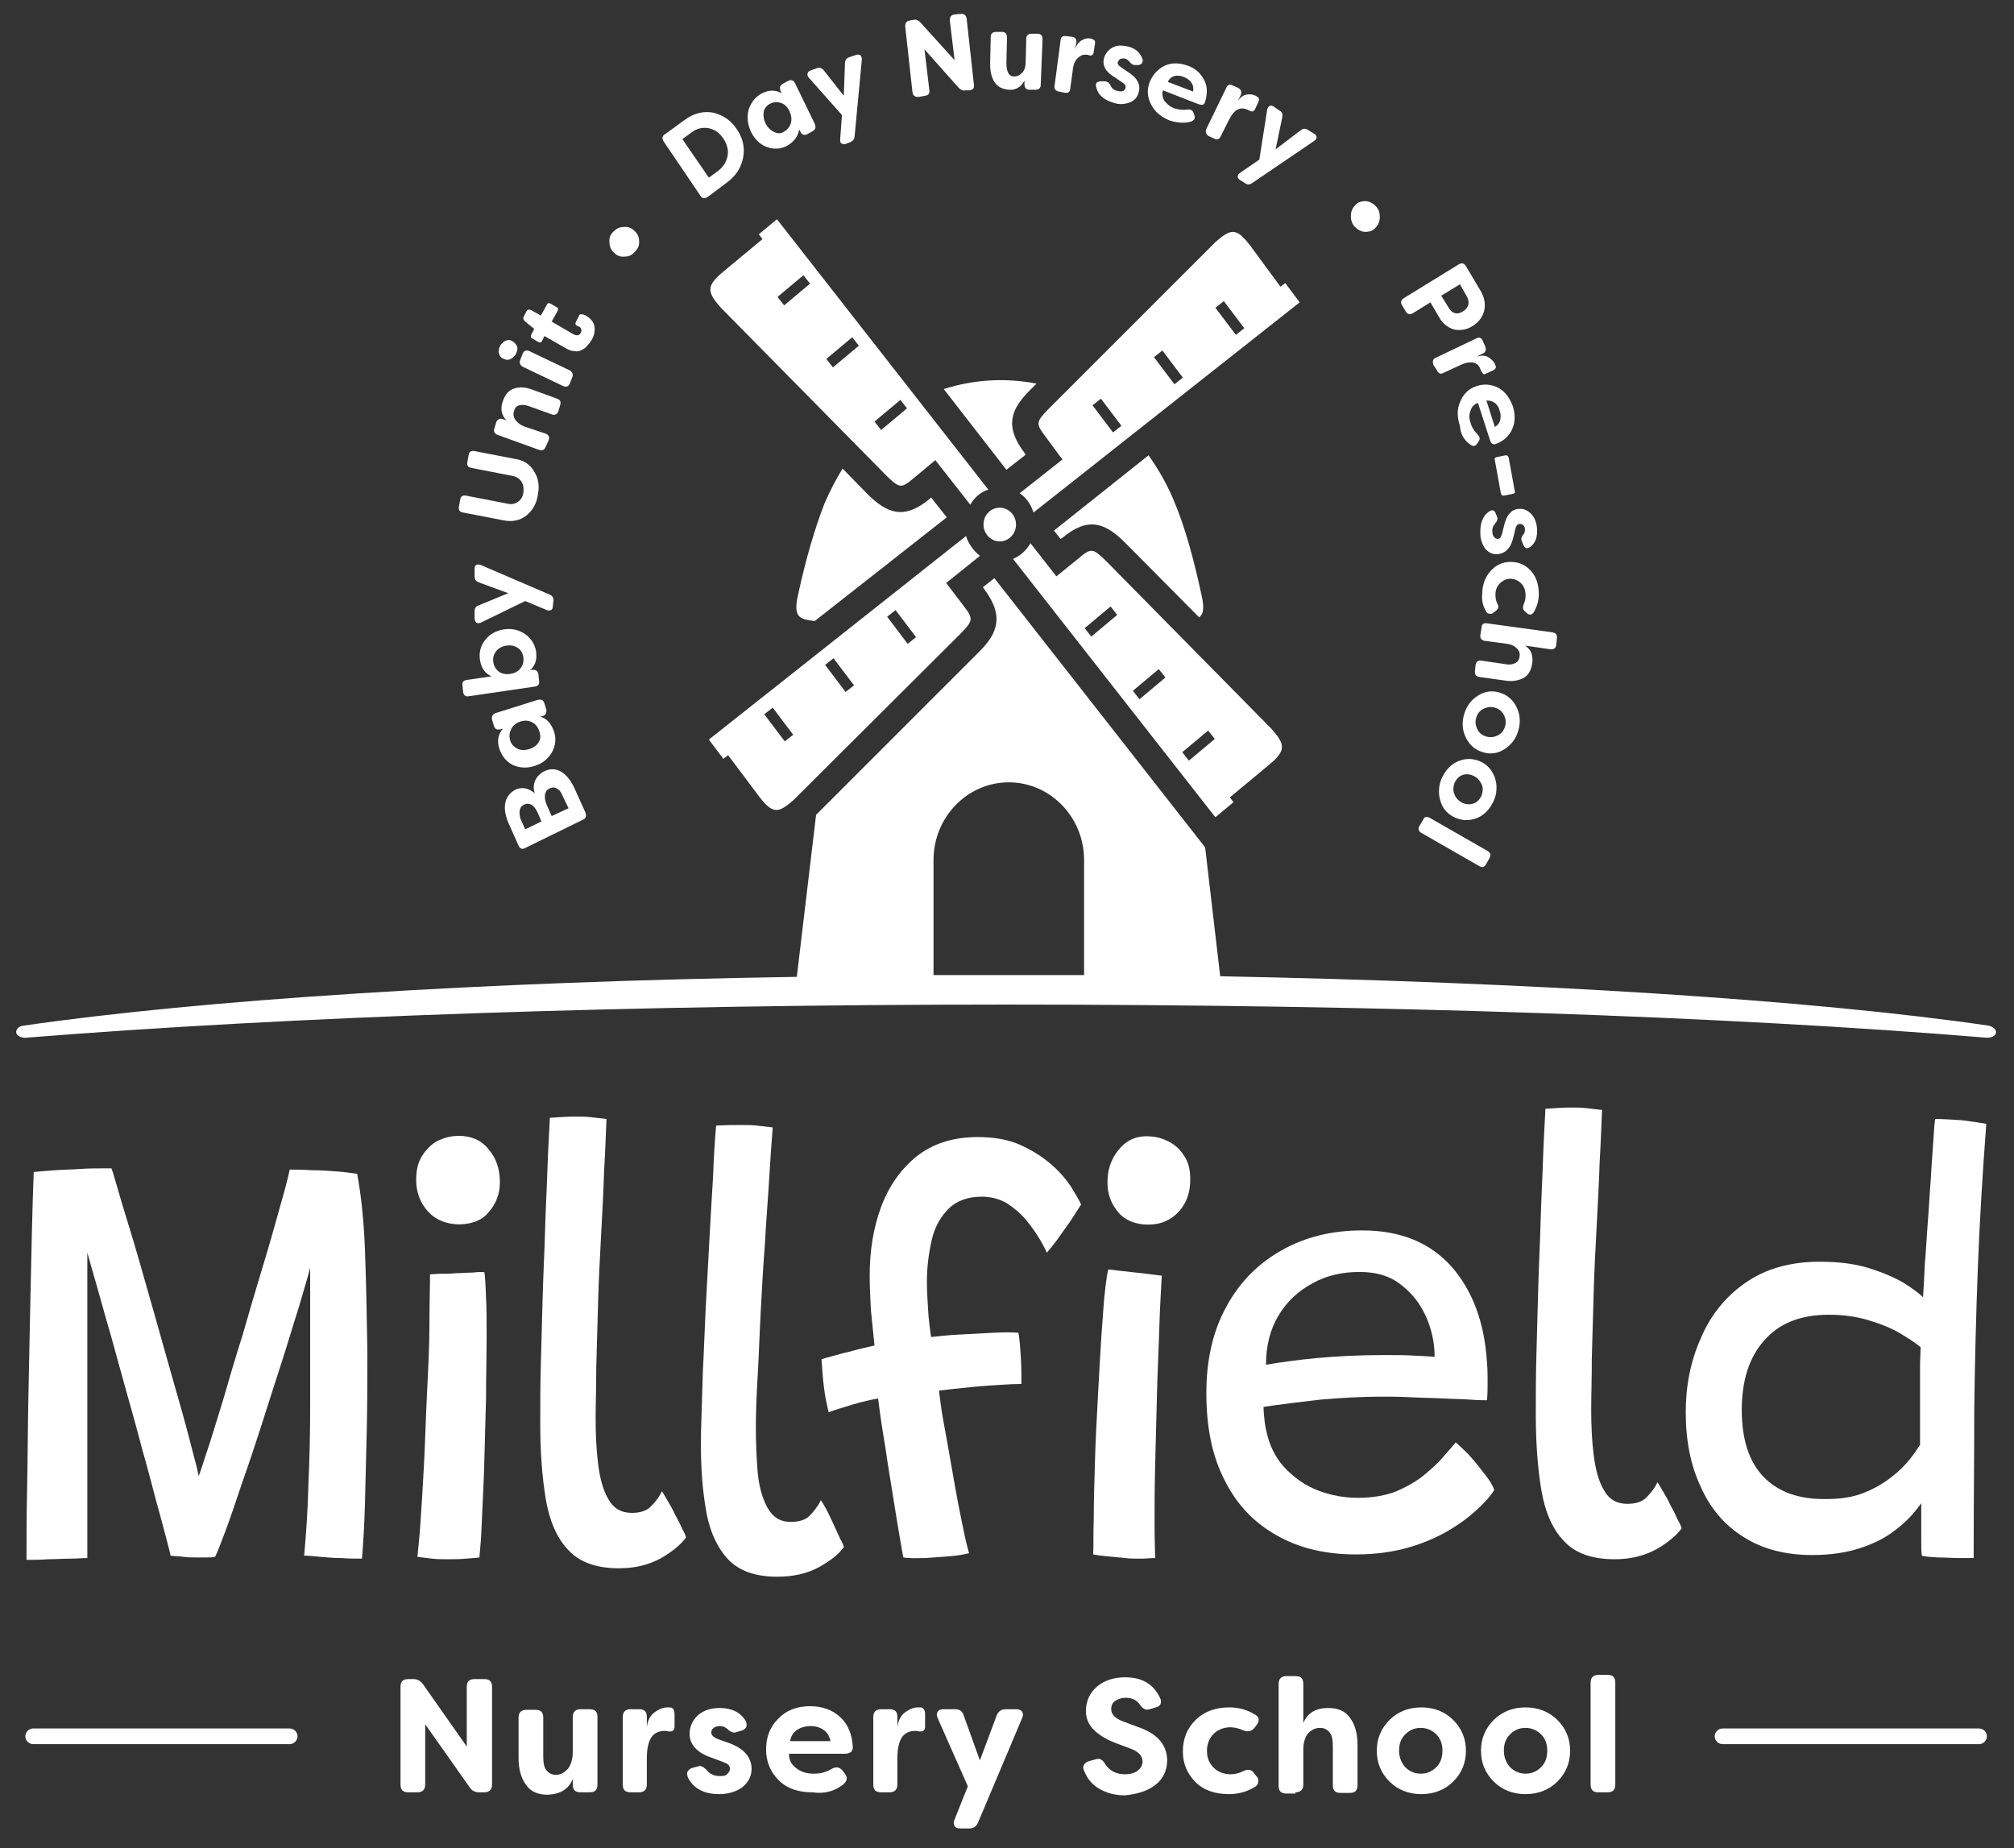
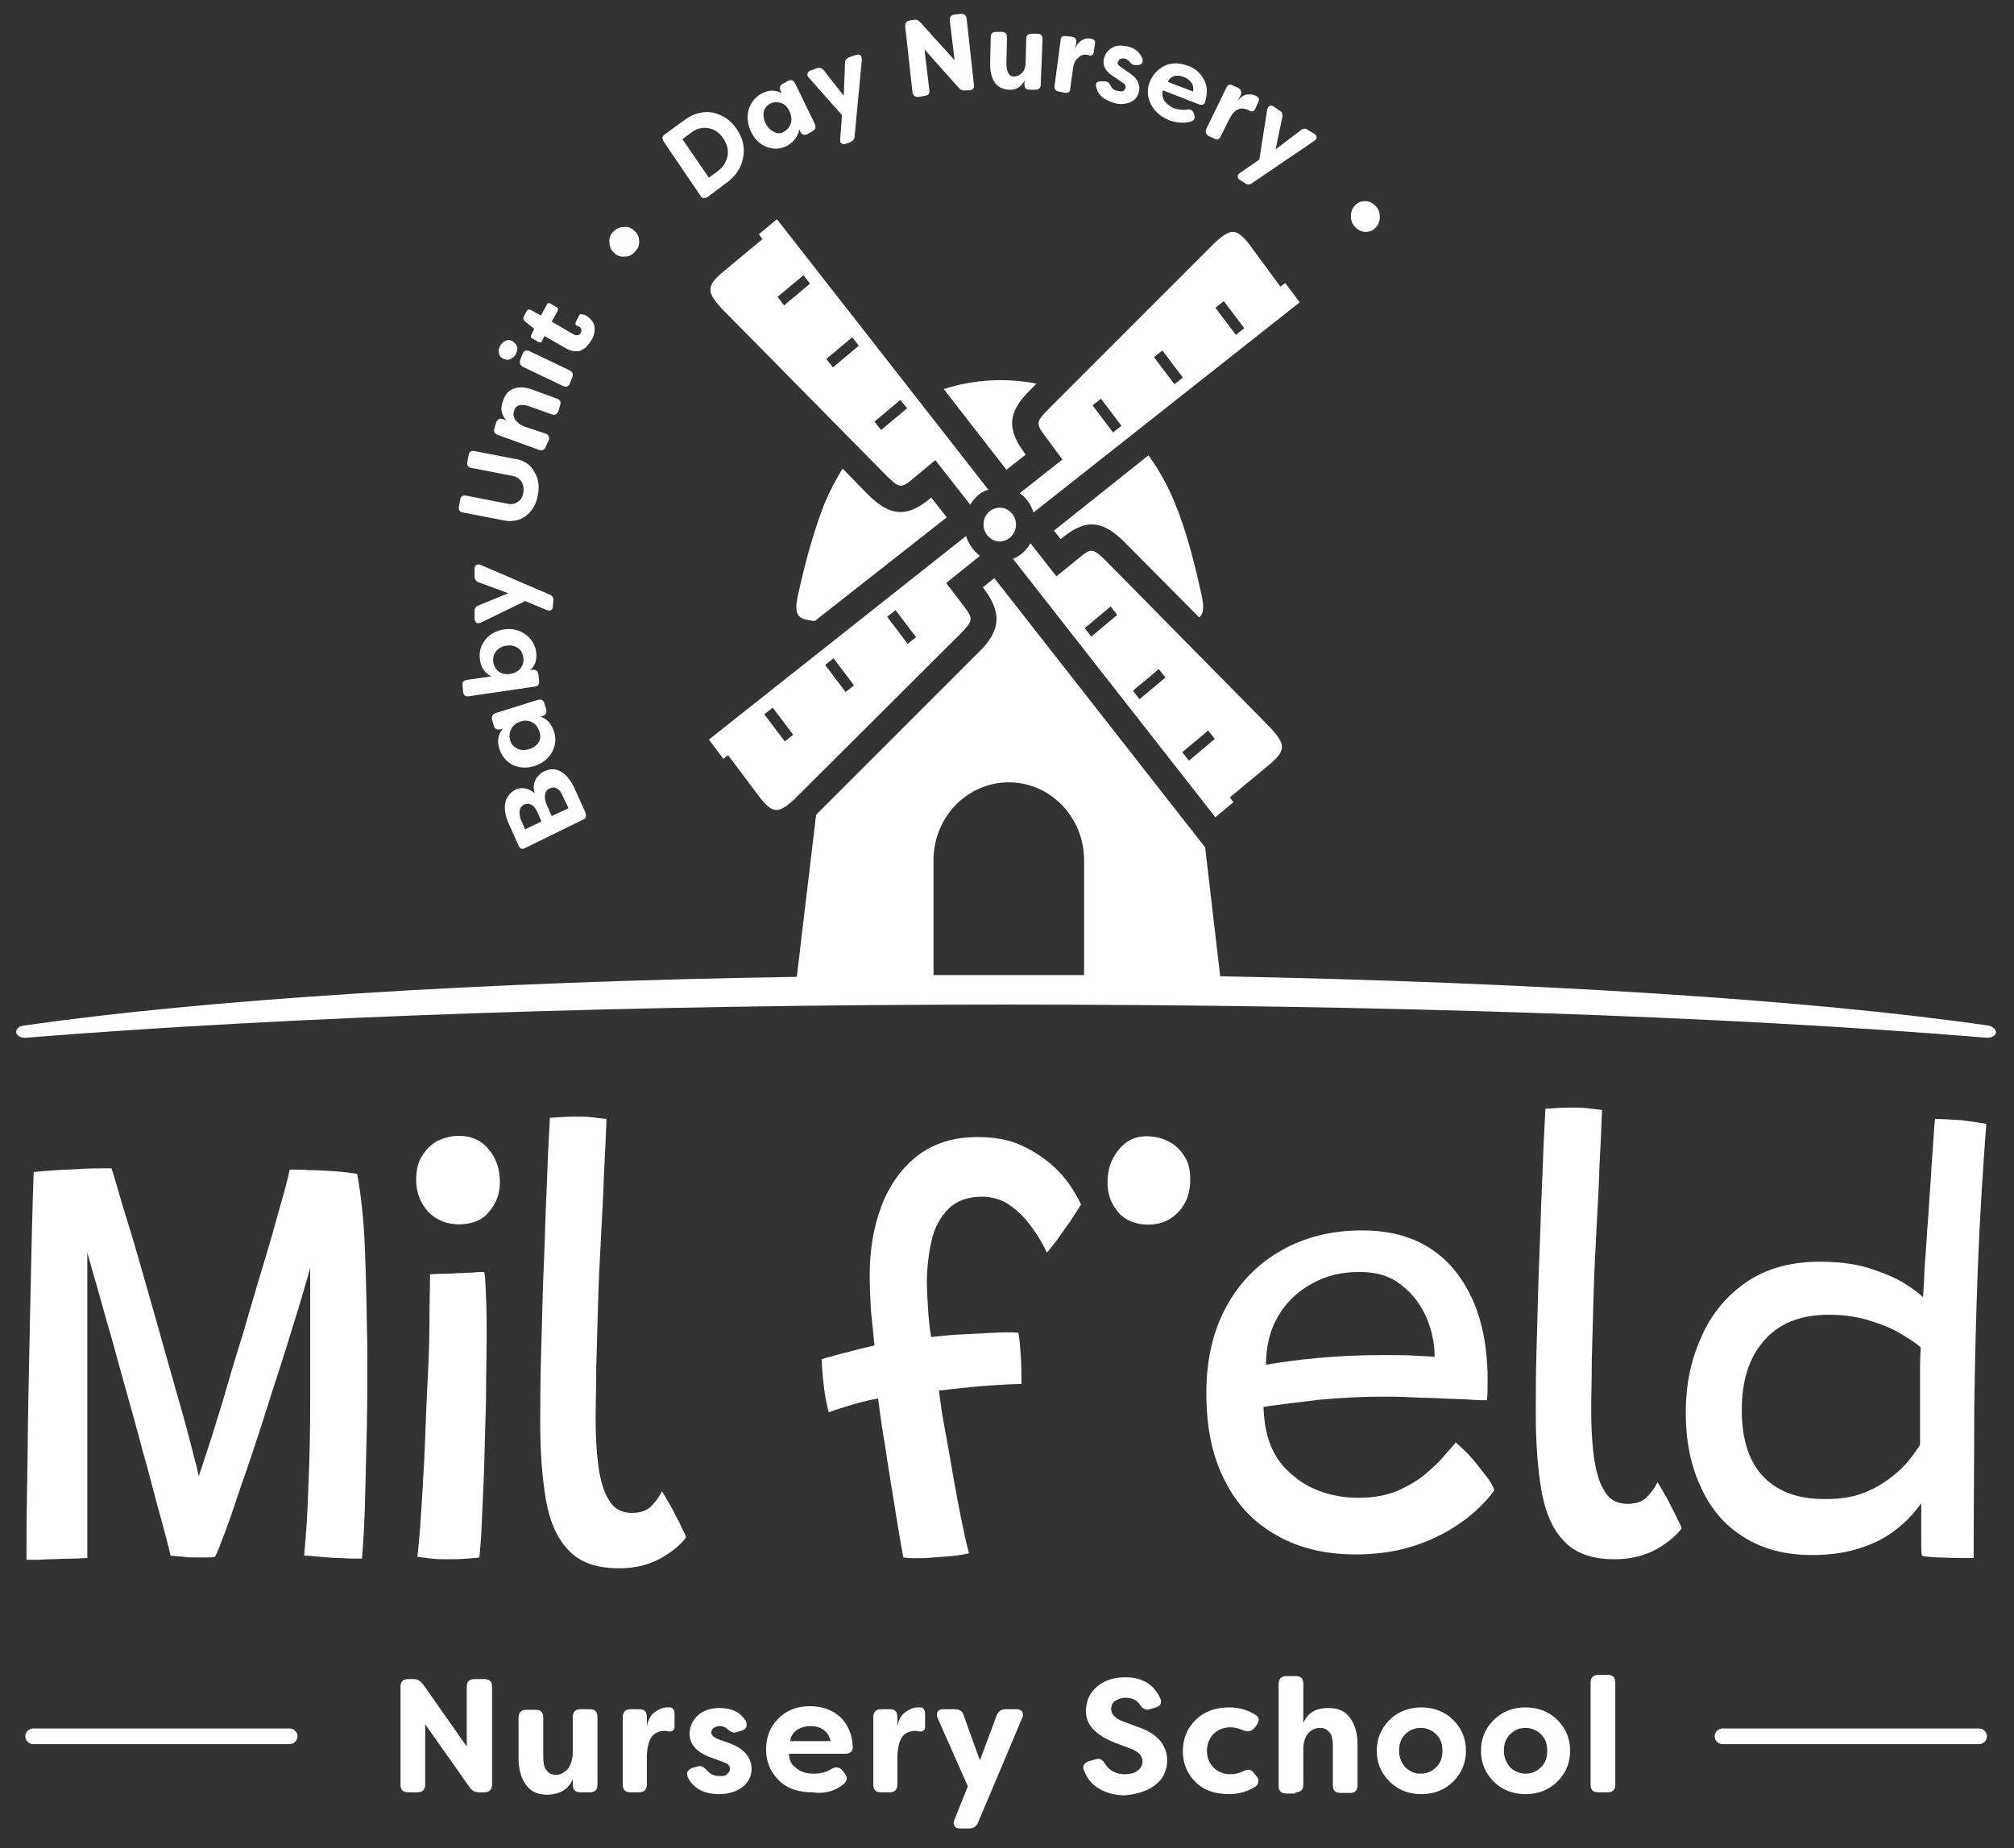
<svg xmlns="http://www.w3.org/2000/svg" xmlns:xlink="http://www.w3.org/1999/xlink" version="1.1" id="Layer_1" x="0px" y="0px" viewBox="0 0 334.4 306.9" style="enable-background:new 0 0 334.4 306.9;" xml:space="preserve">
  <rect x="0" y="0" width="334.4" height="306.9" fill="#333333" stroke="none" />
  <style type="text/css">
	.st0{clip-path:url(#SVGID_00000088849705412691405540000015346600497433924743_);fill:#FFFFFF;}
</style>
  <g>
    <defs>
      <rect id="SVGID_1_" x="2.7" y="2.4" width="328.8" height="301.2" />
    </defs>
    <clipPath id="SVGID_00000016779893105206769980000013516061528463101337_">
      <use xlink:href="#SVGID_1_" style="overflow:visible;" />
    </clipPath>
    <path style="clip-path:url(#SVGID_00000016779893105206769980000013516061528463101337_);fill:#FFFFFF;" d="M266.9,297.6   c0.9,0,1.3-0.4,1.3-1.3v-16.9c0-0.9-0.4-1.3-1.3-1.3h-1.5c-0.8,0-1.3,0.4-1.3,1.3v16.9c0,0.9,0.4,1.3,1.3,1.3H266.9z M249.7,290.7   c0-1.1,0.3-2,1-2.7c0.7-0.7,1.5-1.1,2.6-1.1c1,0,1.9,0.4,2.6,1.1c0.7,0.7,1,1.6,1,2.7c0,1.1-0.3,2-1,2.7c-0.7,0.7-1.5,1.1-2.6,1.1   c-1,0-1.9-0.4-2.6-1.1C250.1,292.7,249.7,291.8,249.7,290.7 M260.7,290.7c0-2-0.7-3.7-2.1-5.1c-1.4-1.4-3.2-2.1-5.3-2.1   c-2.1,0-3.9,0.7-5.3,2.1c-1.4,1.4-2.1,3.1-2.1,5.1c0,2,0.7,3.7,2.1,5.1c1.4,1.4,3.2,2.1,5.3,2.1c2.1,0,3.9-0.7,5.3-2.1   C260,294.4,260.7,292.7,260.7,290.7 M232.3,290.7c0-1.1,0.3-2,1-2.7c0.7-0.7,1.5-1.1,2.6-1.1c1,0,1.9,0.4,2.6,1.1   c0.7,0.7,1,1.6,1,2.7c0,1.1-0.3,2-1,2.7c-0.7,0.7-1.5,1.1-2.6,1.1s-1.9-0.4-2.6-1.1C232.7,292.7,232.3,291.8,232.3,290.7    M243.4,290.7c0-2-0.7-3.7-2.1-5.1c-1.4-1.4-3.2-2.1-5.3-2.1c-2.1,0-3.9,0.7-5.3,2.1c-1.4,1.4-2.1,3.1-2.1,5.1c0,2,0.7,3.7,2.1,5.1   c1.4,1.4,3.2,2.1,5.3,2.1c2.1,0,3.9-0.7,5.3-2.1C242.7,294.4,243.4,292.7,243.4,290.7 M215.1,297.6c0.8,0,1.3-0.4,1.3-1.3v-5.8   c0-1.2,0.3-2.1,0.8-2.7c0.6-0.6,1.2-0.9,2-0.9c0.7,0,1.2,0.3,1.6,0.8c0.4,0.5,0.5,1.3,0.5,2.3v6.4c0,0.9,0.4,1.3,1.3,1.3h1.5   c0.9,0,1.3-0.4,1.3-1.3v-6.7c0-1.8-0.4-3.3-1.2-4.4c-0.8-1.2-2-1.7-3.7-1.7c-2,0-3.4,0.8-4.1,2.5v-6.5c0-0.9-0.4-1.3-1.3-1.3h-1.5   c-0.8,0-1.3,0.4-1.3,1.3v16.9c0,0.9,0.4,1.3,1.3,1.3H215.1z M208.2,296.8c0.4-0.2,0.7-0.5,0.7-0.9c0.1-0.4,0-0.7-0.3-1l-0.4-0.5   c-0.4-0.6-1-0.7-1.8-0.3c-0.6,0.3-1.3,0.5-2.1,0.5c-1.1,0-2.1-0.4-2.8-1.1c-0.7-0.7-1.1-1.6-1.1-2.8c0-1.1,0.4-2.1,1.1-2.8   s1.7-1.1,2.8-1.1c0.7,0,1.4,0.2,2.1,0.5c0.7,0.3,1.3,0.2,1.8-0.3l0.4-0.5c0.6-0.8,0.5-1.4-0.2-1.8c-1.3-0.8-2.7-1.2-4.3-1.2   c-2.3,0-4.2,0.7-5.6,2.1c-1.4,1.4-2.1,3.1-2.1,5.2c0,2,0.7,3.7,2.1,5.1c1.4,1.4,3.3,2,5.6,2C205.6,297.9,207,297.5,208.2,296.8    M191.8,296.4c1.3-1,2-2.4,2-4.2c-0.1-2.6-1.7-4.4-5-5.5l-2.4-0.9c-1.3-0.5-1.9-1.2-1.9-2c0-0.6,0.2-1.1,0.7-1.4   c0.5-0.3,1-0.5,1.7-0.5c1.1,0,1.9,0.4,2.4,1.2c0.5,0.7,1,0.9,1.6,0.7l1-0.3c0.4-0.1,0.7-0.3,0.8-0.6c0.1-0.3,0.1-0.6-0.1-1   c-1.1-2.3-3-3.4-5.8-3.4c-1.8,0-3.4,0.5-4.6,1.5c-1.2,1-1.9,2.4-1.9,4.1c0,1.3,0.5,2.4,1.5,3.3c1,0.9,2.1,1.5,3.4,2l2.4,0.9   c1.4,0.5,2.1,1.2,2.1,2.2c0,0.6-0.3,1.1-0.8,1.5c-0.5,0.4-1.3,0.6-2.1,0.6c-1.5,0-2.6-0.6-3.3-1.7c-0.4-0.7-0.9-1-1.5-0.8l-1.1,0.3   c-0.4,0.1-0.7,0.3-0.9,0.6c-0.2,0.3-0.2,0.6,0,1c0.5,1.3,1.3,2.3,2.5,3c1.2,0.7,2.6,1.1,4.3,1.1   C188.8,297.9,190.5,297.4,191.8,296.4 M160.9,303.6c0.7,0,1.2-0.3,1.5-1l7.3-17.3c0.2-0.4,0.2-0.8,0-1.1c-0.2-0.3-0.5-0.4-1-0.4   h-1.7c-0.7,0-1.2,0.3-1.5,1l-2.8,7.5l-2.7-7.5c-0.2-0.7-0.7-1-1.5-1h-1.8c-0.5,0-0.8,0.1-1,0.4c-0.2,0.3-0.2,0.7,0,1.1l5,11.3   l-2.2,5.5c-0.2,0.4-0.2,0.8,0,1.1c0.2,0.3,0.5,0.4,1,0.4H160.9z M147.7,297.6c0.8,0,1.3-0.4,1.3-1.3v-4.4c0-1.6,0.3-2.8,0.8-3.5   s1.3-1,2.2-1c0.1,0,0.3,0,0.7,0.1c0.3,0,0.5,0,0.7-0.2c0.2-0.2,0.2-0.4,0.2-0.8v-1.9c0-0.7-0.3-1.1-0.8-1.1l-0.4,0   c-0.7,0-1.4,0.3-2.1,0.8s-1.2,1.4-1.3,2.5v-1.7c0-0.9-0.4-1.3-1.3-1.3h-1.4c-0.8,0-1.3,0.4-1.3,1.3v11.2c0,0.9,0.4,1.3,1.3,1.3   H147.7z M132.4,287.2c0.6-0.4,1.4-0.6,2.2-0.6c0.8,0,1.5,0.2,2.1,0.6c0.6,0.4,1,1,1.2,1.9h-6.7   C131.3,288.2,131.8,287.6,132.4,287.2 M140,296.3c0.7-0.6,0.8-1.2,0.2-1.9l-0.3-0.4c-0.5-0.6-1.1-0.7-1.8-0.3c-1,0.6-1.9,0.8-3,0.8   c-1.2,0-2.2-0.3-3-1c-0.8-0.6-1.1-1.4-1.1-2.3h9.3c0.4,0,0.7-0.1,1-0.3c0.2-0.2,0.3-0.5,0.3-0.8c-0.1-2.1-0.8-3.8-2.1-5   c-1.3-1.2-3-1.8-5-1.8c-2.2,0-4,0.7-5.3,2.1c-1.4,1.4-2,3.1-2,5.1c0,2,0.7,3.7,2.1,5.1c1.4,1.4,3.3,2,5.6,2   C136.9,297.9,138.6,297.4,140,296.3 M123.2,296.8c1-0.8,1.6-1.8,1.6-3.2c-0.1-1.9-1.3-3.3-3.8-4.2l-1.7-0.6   c-0.8-0.3-1.2-0.7-1.2-1.1c0-0.3,0.1-0.6,0.4-0.8c0.3-0.2,0.6-0.3,1-0.3c0.5,0,1,0.2,1.3,0.5c0.5,0.5,1,0.7,1.5,0.5l0.7-0.2   c0.4-0.1,0.7-0.3,0.9-0.6c0.1-0.3,0.1-0.7-0.1-1.1c-0.9-1.4-2.3-2.1-4.3-2.1c-1.5,0-2.7,0.4-3.6,1.2c-0.9,0.8-1.4,1.9-1.4,3.1   c0,1.8,1.3,3.2,3.8,4l1.6,0.6c0.5,0.2,0.8,0.3,1,0.5c0.2,0.2,0.3,0.4,0.3,0.7c0,0.4-0.2,0.6-0.5,0.9s-0.7,0.3-1.2,0.3   c-0.9,0-1.5-0.3-2-0.8c-0.2-0.3-0.4-0.4-0.5-0.5s-0.2-0.2-0.5-0.3c-0.2-0.1-0.4-0.1-0.6,0l-0.8,0.2c-0.4,0.1-0.7,0.3-0.9,0.6   c-0.2,0.3-0.1,0.6,0,1c0.9,1.8,2.6,2.8,5.2,2.8C120.9,297.9,122.2,297.5,123.2,296.8 M106.1,297.6c0.8,0,1.3-0.4,1.3-1.3v-4.4   c0-1.6,0.3-2.8,0.8-3.5s1.3-1,2.2-1c0.1,0,0.3,0,0.7,0.1c0.3,0,0.5,0,0.7-0.2s0.2-0.4,0.2-0.8v-1.9c0-0.7-0.3-1.1-0.8-1.1l-0.4,0   c-0.7,0-1.4,0.3-2.1,0.8c-0.7,0.5-1.2,1.4-1.3,2.5v-1.7c0-0.9-0.4-1.3-1.3-1.3h-1.4c-0.8,0-1.3,0.4-1.3,1.3v11.2   c0,0.9,0.4,1.3,1.3,1.3H106.1z M95.1,295.4v0.9c0,0.9,0.4,1.3,1.3,1.3h1.5c0.9,0,1.3-0.4,1.3-1.3v-11.2c0-0.9-0.4-1.3-1.3-1.3h-1.5   c-0.8,0-1.3,0.4-1.3,1.3v5.8c0,1.2-0.3,2.1-0.8,2.8c-0.6,0.6-1.2,1-2,1c-0.7,0-1.2-0.3-1.6-0.8c-0.4-0.5-0.5-1.3-0.5-2.3v-6.4   c0-0.9-0.4-1.3-1.3-1.3h-1.5c-0.8,0-1.3,0.4-1.3,1.3v6.7c0,1.8,0.4,3.3,1.2,4.4c0.8,1.2,2,1.7,3.7,1.7   C93,297.9,94.4,297.1,95.1,295.4 M69.3,297.6c0.8,0,1.3-0.4,1.3-1.3v-10l7.4,10.5c0.3,0.5,0.9,0.8,1.5,0.8h0.9   c0.8,0,1.3-0.4,1.3-1.3v-16.2c0-0.9-0.4-1.3-1.3-1.3h-1.6c-0.9,0-1.3,0.4-1.3,1.3v9.9l-7.3-10.4c-0.4-0.5-0.9-0.8-1.5-0.8h-0.9   c-0.9,0-1.3,0.4-1.3,1.3v16.2c0,0.9,0.4,1.3,1.3,1.3H69.3z" />
    <path style="clip-path:url(#SVGID_00000016779893105206769980000013516061528463101337_);fill:#FFFFFF;" d="M5.5,287   c-0.7,0-1.3,0.6-1.3,1.3c0,0.7,0.6,1.3,1.3,1.3h42.6c0.7,0,1.3-0.6,1.3-1.3c0-0.7-0.6-1.3-1.3-1.3H5.5z" />
    <path style="clip-path:url(#SVGID_00000016779893105206769980000013516061528463101337_);fill:#FFFFFF;" d="M286,287   c-0.7,0-1.3,0.6-1.3,1.3c0,0.7,0.6,1.3,1.3,1.3h42.6c0.7,0,1.3-0.6,1.3-1.3c0-0.7-0.6-1.3-1.3-1.3H286z" />
    <path style="clip-path:url(#SVGID_00000016779893105206769980000013516061528463101337_);fill:#FFFFFF;" d="M292.8,245.2   c-2.4-2.5-3.6-6.2-3.6-11.1c0-4.8,1.2-8.7,3.7-11.5c2.5-2.9,6.1-4.3,10.8-4.3c2.3,0,4.5,0.3,6.5,0.9c2,0.6,3.8,1.3,5.3,2.2   c1.5,0.9,2.6,1.6,3.4,2.3c0,0.7-0.1,1.8-0.1,3.3c0,1.5,0,3,0,4.7c0,1.7,0,3.3,0,4.8c0,1.5,0,2.7,0,3.4c-0.4,0.6-0.9,1.4-1.7,2.4   c-0.8,1-1.8,2-3.1,3c-1.3,1-2.8,1.9-4.6,2.6c-1.8,0.7-3.8,1-6.1,1C298.7,249,295.2,247.7,292.8,245.2 M321.7,258.6   c1.2,0,2.4,0.1,3.5,0.1c1.2,0,2,0,2.5,0c0-8.3,0.1-16.5,0.1-24.5c0.1-8,0.3-16,0.6-23.8c0.3-7.9,0.8-15.8,1.4-23.8   c-1.2-0.2-2.5-0.4-4.1-0.6c-1.6-0.1-3.1-0.2-4.4-0.2c-0.1,0.7-0.2,2-0.3,3.7c-0.1,1.8-0.3,3.8-0.4,6.1c-0.2,2.3-0.3,4.7-0.5,7.2   c-0.2,2.5-0.3,4.8-0.5,7c-0.1,2.2-0.2,4.1-0.3,5.6c-0.7-0.7-1.8-1.5-3.4-2.5c-1.6-0.9-3.5-1.7-5.8-2.4c-2.3-0.7-5-1-8-1   c-4.9,0-9,1.2-12.3,3.5c-3.3,2.3-5.8,5.4-7.4,9.2c-1.7,3.8-2.5,7.9-2.5,12.3c0,4.7,0.8,8.8,2.5,12.4c1.6,3.6,4,6.4,7.1,8.3   c3.1,2,6.9,3,11.4,3c3,0,5.6-0.4,7.8-1.1c2.2-0.7,4-1.6,5.4-2.6c1.4-1,2.5-2,3.3-2.9c0.8-0.9,1.3-1.6,1.6-2v2.6c0,1.2,0,2.3,0,3.5   c0,1.2,0,2,0.1,2.6C319.6,258.5,320.5,258.5,321.7,258.6" />
    <path style="clip-path:url(#SVGID_00000016779893105206769980000013516061528463101337_);fill:#FFFFFF;" d="M278.6,252.4   c-0.3-0.7-0.7-1.5-1.2-2.4c-0.4-0.9-0.9-1.7-1.3-2.4c-0.4-0.7-0.7-1.2-0.9-1.5c-0.5,1.1-1.2,1.9-1.9,2.6c-0.7,0.7-1.8,1-3.1,1   c-1.8,0-3.1-0.8-3.9-2.3c-0.9-1.5-1.4-3.5-1.7-5.9c-0.3-2.4-0.4-4.9-0.4-7.5c0-2.3,0.1-5.1,0.1-8.4c0.1-3.3,0.2-6.8,0.3-10.6   c0.1-3.8,0.3-7.6,0.5-11.3c0.2-3.8,0.4-7.3,0.5-10.7c0.2-3.4,0.3-6.3,0.4-8.7c-0.9-0.1-1.8-0.2-2.6-0.3c-0.9-0.1-1.7-0.1-2.6-0.1   c-1.3,0-2.6,0.1-4.2,0.2c-0.1,2.4-0.3,5.2-0.4,8.4c-0.1,3.2-0.3,6.7-0.4,10.3c-0.1,3.7-0.3,7.4-0.4,11.2c-0.1,3.8-0.2,7.4-0.3,11   c-0.1,3.5-0.1,6.8-0.1,9.8c0,4.7,0.3,8.8,0.9,12.5c0.6,3.6,1.8,6.5,3.7,8.5c1.9,2.1,4.7,3.1,8.5,3.1c2.7,0,5-0.6,7-1.7   c1.9-1.1,3.3-2.3,4.1-3.4C279.2,253.6,279,253.1,278.6,252.4" />
    <path style="clip-path:url(#SVGID_00000016779893105206769980000013516061528463101337_);fill:#FFFFFF;" d="M212.3,218.4   c1.4-2.3,3.2-4,5.6-5.3c2.3-1.3,4.9-1.9,7.8-1.9c2.5,0,4.5,0.5,6.2,1.6c1.6,1.1,2.9,2.4,3.9,4c1,1.6,1.6,3.2,2,4.9   c0.3,1.3,0.4,2.5,0.4,3.6c-0.6-0.1-1.7-0.1-3.2-0.2c-1.5-0.1-3.3-0.1-5.4-0.1c-4.1,0-7.8,0.2-11,0.5c-3.2,0.3-6,0.7-8.4,1.1   C210.2,223.5,210.9,220.7,212.3,218.4 M246.7,245c-0.6-0.8-1.3-1.6-1.9-2.4c-0.7-0.8-1.3-1.5-1.9-2c-0.6-0.6-1-0.9-1.2-1.1   c-0.4,0.5-1,1.2-1.9,2.2c-0.8,1-1.9,2-3.2,3.1c-1.3,1.1-2.9,2-4.7,2.8c-1.8,0.7-3.9,1.1-6.4,1.1c-2.3,0-4.5-0.4-6.6-1.2   c-2.1-0.8-3.8-2-5.3-3.5c-1.5-1.5-2.5-3.3-3.1-5.4c-0.2-0.8-0.4-1.6-0.5-2.4c-0.1-0.9-0.2-1.7-0.2-2.6c2.7-0.4,5.9-0.8,9.4-1.2   c3.5-0.3,6.9-0.5,10.3-0.5c1.3,0,2.8,0,4.6,0.1c1.8,0.1,3.6,0.1,5.4,0.2c1.8,0.1,3.4,0.1,4.7,0.2c1.3,0.1,2.2,0.1,2.7,0.1   c0.1-1.1,0.1-2.1,0.1-3.1c0-1,0-2-0.1-3.1c-0.4-6.7-2.4-12-5.9-16c-3.6-4-8.5-6-14.8-6c-5.1,0-9.5,1.1-13.4,3.3   c-3.9,2.2-7,5.3-9.2,9.4c-2.2,4-3.3,8.8-3.3,14.3c0,5.8,1,10.6,3.1,14.6c2,4,4.9,7,8.7,9.1c3.7,2.1,8.1,3.1,13,3.1   c3.2,0,6.1-0.4,8.6-1.1c2.5-0.7,4.8-1.7,6.7-2.8c1.9-1.1,3.5-2.3,4.8-3.5c1.3-1.2,2.3-2.3,2.9-3.3   C247.8,246.5,247.3,245.8,246.7,245" />
-     <path style="clip-path:url(#SVGID_00000016779893105206769980000013516061528463101337_);fill:#FFFFFF;" d="M181.6,252.3   c0-2.8,0.1-5.9,0.2-9.5c0.1-3.6,0.3-7.3,0.5-11c0.2-3.8,0.4-7.2,0.6-10.4c0.2-2.3,0.3-4.5,0.5-6.4c0.2-1.9,0.4-3.3,0.6-4.2   c0.4,0,1.1,0.1,1.9,0.2c0.9,0.1,1.8,0.2,2.7,0.3c1,0.1,1.8,0.2,2.6,0.3c0.8,0.1,1.4,0.2,1.7,0.2c-0.1,2.1-0.3,4.9-0.4,8.4   c-0.1,3.5-0.3,7.3-0.4,11.3c-0.1,4.1-0.2,8-0.3,11.8c-0.1,3.8-0.1,7.1-0.1,9.9c0,2.8,0.1,4.6,0.1,5.5c-0.8,0-1.6,0.1-2.4,0.1   c-0.9,0-1.7,0-2.6-0.1c-1.1-0.1-2.1-0.2-3.1-0.3c-1-0.1-1.7-0.2-2.2-0.3C181.6,257.1,181.5,255.1,181.6,252.3" />
    <path style="clip-path:url(#SVGID_00000016779893105206769980000013516061528463101337_);fill:#FFFFFF;" d="M185.3,200.8   c-1.1-1.5-1.5-3.1-1.4-5c0.1-2.2,0.9-3.9,2.2-5.3c1.3-1.4,3-2,5-1.8c1.3,0.1,2.4,0.5,3.4,1.1c1,0.6,1.8,1.5,2.4,2.6   s0.8,2.5,0.7,4.1c-0.1,2.1-0.9,3.8-2.3,5.1c-1.4,1.3-3.2,1.9-5.5,1.7C187.9,203.1,186.3,202.3,185.3,200.8" />
    <path style="clip-path:url(#SVGID_00000016779893105206769980000013516061528463101337_);fill:#FFFFFF;" d="M153.7,258.7   c1.4-0.1,2.7-0.2,4-0.3c1.3-0.1,2.4-0.3,3.2-0.5c-0.1-0.4-0.4-1.4-0.7-2.8c-0.3-1.5-0.7-3.3-1.1-5.4c-0.4-2.1-0.8-4.4-1.2-6.7   c-0.4-2.3-0.8-4.6-1.2-6.7c-0.4-2.1-0.6-3.9-0.8-5.4c1.6-0.2,3.4-0.4,5.5-0.6c2-0.2,3.8-0.3,5.4-0.4c1.6-0.1,2.6-0.1,2.8-0.1   c0-1.3,0-2.8-0.1-4.4c-0.1-1.6-0.2-3-0.4-4.1c-1-0.1-2.4-0.1-4.3,0c-1.9,0.1-3.8,0.2-5.7,0.3c-1.9,0.1-3.4,0.3-4.5,0.4   c-0.2-1.3-0.4-2.8-0.5-4.5c-0.1-1.7-0.2-3.3-0.2-4.6c0-2.5,0.3-4.8,0.8-7c0.5-2.2,1.5-3.9,2.8-5.2c1.3-1.3,3.2-2,5.5-2   c1.6,0,3,0.4,4.2,1.1c1.2,0.8,2.3,1.7,3.2,2.8c0.9,1.1,1.6,2.1,2.2,3.1c0.6,1,1,1.8,1.2,2.3c0.4-0.4,0.9-1.1,1.7-2.1   c0.7-1,1.4-2,2.2-3.1c0.7-1.1,1.3-2,1.8-2.8c-0.3-0.7-0.9-1.7-1.7-3c-0.8-1.2-1.9-2.5-3.3-3.7c-1.4-1.2-3.1-2.3-5.1-3.2   c-2-0.9-4.4-1.3-7.1-1.3c-4.1,0-7.4,1.1-10.1,3.2c-2.6,2.1-4.6,4.9-5.9,8.4c-1.3,3.5-1.9,7.3-1.9,11.4c0,1.8,0.1,3.7,0.2,5.7   c0.2,2,0.4,4,0.6,5.9c-0.3,0.1-0.9,0.2-1.7,0.4c-0.8,0.2-1.7,0.4-2.7,0.7c-1,0.2-1.9,0.5-2.7,0.7c-0.8,0.2-1.4,0.4-1.7,0.5   c0.1,1.4,0.2,3,0.4,4.6c0.2,1.7,0.5,3,0.8,4.2c1-0.4,2.4-0.8,4-1.3c1.7-0.5,3.1-0.8,4.2-1c0.3,2.5,0.7,5.2,1.2,8.1   c0.4,2.9,0.9,5.7,1.3,8.3c0.4,2.6,0.8,4.9,1.1,6.7c0.3,1.8,0.5,2.9,0.6,3.3C151.2,258.8,152.4,258.7,153.7,258.7" />
-     <path style="clip-path:url(#SVGID_00000016779893105206769980000013516061528463101337_);fill:#FFFFFF;" d="M139.5,255.5   c-0.3-0.7-0.7-1.5-1.1-2.4c-0.4-0.9-0.8-1.7-1.2-2.5c-0.4-0.7-0.7-1.2-0.9-1.5c-0.5,1-1.2,1.9-1.9,2.6s-1.8,1-3.1,1   c-1.8,0-3-0.8-3.9-2.4c-0.8-1.5-1.4-3.5-1.6-5.9c-0.2-2.4-0.3-4.9-0.3-7.5c0-2.3,0.1-5.1,0.3-8.4c0.2-3.3,0.3-6.8,0.5-10.6   c0.2-3.8,0.4-7.5,0.7-11.3c0.2-3.8,0.5-7.3,0.7-10.7c0.2-3.3,0.4-6.2,0.6-8.7c-0.9-0.1-1.8-0.2-2.6-0.3c-0.9-0.1-1.7-0.1-2.6-0.1   c-1.3,0-2.6,0-4.2,0.1c-0.2,2.4-0.4,5.2-0.5,8.4c-0.2,3.2-0.4,6.6-0.6,10.3c-0.2,3.7-0.4,7.4-0.6,11.1c-0.2,3.8-0.3,7.4-0.5,11   c-0.1,3.5-0.2,6.8-0.3,9.8c-0.1,4.7,0.1,8.8,0.7,12.5c0.5,3.6,1.7,6.5,3.5,8.6c1.8,2.1,4.6,3.2,8.4,3.2c2.7,0,5-0.5,7-1.6   c2-1.1,3.3-2.2,4.1-3.3C140.1,256.7,139.9,256.2,139.5,255.5" />
    <path style="clip-path:url(#SVGID_00000016779893105206769980000013516061528463101337_);fill:#FFFFFF;" d="M113.3,253.9   c-0.3-0.7-0.7-1.5-1.2-2.4c-0.4-0.9-0.9-1.7-1.3-2.4c-0.4-0.7-0.7-1.2-0.9-1.5c-0.5,1.1-1.2,1.9-1.9,2.6c-0.7,0.7-1.8,1-3.1,1   c-1.8,0-3.1-0.8-3.9-2.3c-0.9-1.5-1.4-3.5-1.7-5.9c-0.3-2.4-0.4-4.9-0.4-7.5c0-2.3,0.1-5.1,0.1-8.4c0.1-3.3,0.2-6.8,0.3-10.6   c0.1-3.8,0.3-7.6,0.5-11.3c0.2-3.8,0.4-7.3,0.5-10.7c0.2-3.4,0.3-6.3,0.4-8.7c-0.9-0.1-1.8-0.2-2.6-0.3c-0.9-0.1-1.7-0.1-2.6-0.1   c-1.3,0-2.6,0.1-4.2,0.2c-0.1,2.4-0.3,5.2-0.4,8.4c-0.1,3.2-0.3,6.7-0.4,10.3c-0.1,3.7-0.3,7.4-0.4,11.2c-0.1,3.8-0.2,7.4-0.3,11   c-0.1,3.5-0.1,6.8-0.1,9.8c0,4.7,0.3,8.8,0.9,12.5c0.6,3.6,1.8,6.5,3.7,8.5c1.9,2.1,4.7,3.1,8.5,3.1c2.7,0,5-0.6,7-1.7   c1.9-1.1,3.3-2.3,4.1-3.4C113.9,255.1,113.7,254.6,113.3,253.9" />
    <path style="clip-path:url(#SVGID_00000016779893105206769980000013516061528463101337_);fill:#FFFFFF;" d="M80,252.7   c0.1-2.8,0.3-5.9,0.4-9.5c0.1-3.6,0.2-7.3,0.3-11c0-3.8,0.1-7.2,0.1-10.4c0-2.3,0-4.5-0.1-6.4c-0.1-1.9-0.1-3.3-0.3-4.2   c-0.4,0-1.1,0-1.9,0.1c-0.9,0-1.8,0.1-2.7,0.1c-1,0.1-1.8,0.1-2.6,0.1c-0.8,0-1.4,0.1-1.8,0.1c0,2.1-0.1,4.9-0.1,8.4   s-0.2,7.3-0.4,11.3c-0.2,4-0.3,8-0.5,11.8c-0.2,3.8-0.4,7.1-0.6,9.9c-0.2,2.8-0.4,4.6-0.5,5.5c0.8,0.1,1.6,0.2,2.4,0.3   c0.9,0.1,1.7,0.1,2.6,0.1c1.1,0,2.1,0,3.1-0.1c1-0.1,1.7-0.1,2.2-0.2C79.7,257.5,79.9,255.5,80,252.7" />
    <path style="clip-path:url(#SVGID_00000016779893105206769980000013516061528463101337_);fill:#FFFFFF;" d="M81.2,201.2   c1.2-1.4,1.8-3,1.8-4.9c0-2.2-0.6-4-1.9-5.5c-1.2-1.5-2.9-2.2-4.9-2.2c-1.3,0-2.4,0.3-3.5,0.8c-1.1,0.6-1.9,1.4-2.6,2.5   c-0.7,1.1-1,2.4-1,4c0,2.1,0.7,3.9,2,5.3c1.3,1.4,3.1,2.1,5.3,2.1C78.5,203.2,80.1,202.6,81.2,201.2" />
    <path style="clip-path:url(#SVGID_00000016779893105206769980000013516061528463101337_);fill:#FFFFFF;" d="M157.2,85.9l-2.6-3.3   l-0.2,0.2c-4.3,3.6-7.1,2.4-10.2-0.6l-4.3-4.4c-1.1,1.8-2.1,3.7-3,5.8c-1.6,4.1-3.1,9.2-4.4,15.2c-0.9,3.9,0.5,4,2.6,4.3h0.2   L157.2,85.9z M171,64.8l1.1-1.1c-5.1-1-10.4-0.7-15.4,0.9L167.1,78l3.2-2.5l-0.2-0.3C166.7,70.7,167.9,67.9,171,64.8 M199.1,102.5   c0.7-0.5,0.9-1.5,0.4-3.7c-1.3-6-2.7-11.1-4.4-15.2c-1.2-3-2.7-5.6-4.4-8L175,88.1l1.1,1.4l0.3-0.2c4.3-3.6,7.1-2.4,10.2,0.6   L199.1,102.5z M179.9,161.9c-4.3,0-8.5,0-12.8,0c-4.1,0-8.1,0-12.1,0v-19.1c0-7.1,5.6-12.9,12.5-12.9c6.9,0,12.5,5.8,12.5,12.9   V161.9z M331.4,171.5c0.1-0.5-0.4-1-1.2-1.2c-29.5-4.3-75.7-7.2-127.6-8.2l-2.5-21.4L165.1,96l-1.9,1.5l0.2,0.3   c3.4,4.5,2.2,7.4-0.8,10.4l-27.1,27.1l-3.2,26.9C80,163,33.6,166,3.9,170.3c-0.8,0.1-1.3,0.6-1.2,1.2c0.1,0.5,0.9,0.9,1.7,0.8   c43.4-3.5,101.2-5.5,162.7-5.5c61.5,0,119.3,1.9,162.7,5.5c0.1,0,0.1,0,0.2,0C330.7,172.3,331.3,172,331.4,171.5" />
    <path style="clip-path:url(#SVGID_00000016779893105206769980000013516061528463101337_);fill:#FFFFFF;" d="M180.1,104.3l4.3-3.6   l1.1,1.4l-4.3,3.6L180.1,104.3z M188.1,114.7l4.3-3.6l1.1,1.4l-4.3,3.6L188.1,114.7z M196.3,124.9l4.3-3.6l1.1,1.4l-4.3,3.6   L196.3,124.9z M168.2,92.8l33.6,42.9l3-2.5l-0.6-0.8l6.5-5.4c2.9-2.4,2.7-3.4,0.4-6l-27.6-28c-2-1.9-2.3-2.1-4.4-0.3l-3.7,3   l-4.3-5.5C170.4,91.4,169.4,92.3,168.2,92.8 M152.1,105.8l-1.4,1.1l-3.4-4.5l1.4-1.1L152.1,105.8z M141.8,113.8l-1.4,1.1l-3.4-4.5   l1.4-1.1L141.8,113.8z M131.7,122l-1.4,1.1l-3.4-4.5l1.4-1.1L131.7,122z M160.4,89l-42.7,33.8l2.4,3.2l0.8-0.6l5.1,6.8   c2.3,3,3.2,2.9,5.8,0.6l27.8-27.7c1.9-2,2.1-2.3,0.4-4.5l-2.9-3.8l5.6-4.5C161.6,91.4,160.8,90.3,160.4,89 M150.6,67.8l-4.3,3.6   l-1.1-1.4l4.3-3.6L150.6,67.8z M142.6,57.4l-4.3,3.6l-1.1-1.4l4.3-3.6L142.6,57.4z M134.5,47.1l-4.3,3.6l-1.1-1.4l4.3-3.6   L134.5,47.1z M164.1,81.3L129,36.4l-3,2.5l0.6,0.8l-6.5,5.4c-2.9,2.4-2.7,3.4-0.4,6l27.6,28c2,1.9,2.3,2.1,4.4,0.3l3.6-3l5.8,7.4   C161.8,82.6,162.8,81.7,164.1,81.3 M168.7,87.1c0-1.5-1.2-2.8-2.7-2.8c-1.5,0-2.7,1.2-2.7,2.8c0,1.5,1.2,2.8,2.7,2.8   C167.5,89.9,168.7,88.6,168.7,87.1 M206.6,54.5l-1.4,1.1l-3.4-4.5l1.4-1.1L206.6,54.5z M196.4,62.7l-1.4,1.1l-3.4-4.5l1.4-1.1   L196.4,62.7z M186.2,70.7l-1.4,1.1l-3.4-4.5l1.4-1.1L186.2,70.7z M215.8,50.2l-2.4-3.2l-0.8,0.6l-5-6.8c-2.3-3-3.2-2.9-5.8-0.6   L174,68c-1.9,2-2.1,2.3-0.4,4.5l2.8,3.8l-7.1,5.6c1.1,0.7,1.9,1.9,2.3,3.2L215.8,50.2z" />
    <path style="clip-path:url(#SVGID_00000016779893105206769980000013516061528463101337_);fill:#FFFFFF;" d="M98.7,54.2   c-0.1-0.7-0.6-1.3-1.4-1.8c-0.2-0.1-0.4-0.2-0.7-0.2c-0.2-0.1-0.4,0-0.5,0.3l-0.5,1c-0.1,0.3-0.1,0.4,0.2,0.6   c0.1,0,0.2,0.1,0.3,0.1c0.2,0.1,0.4,0.3,0.4,0.5c0.1,0.2,0,0.4-0.1,0.6c-0.2,0.4-0.6,0.5-1.2,0.2l-3.6-2.1l1-1.8   c0.1-0.3,0.1-0.5-0.2-0.6l-1-0.6c-0.3-0.1-0.5-0.1-0.6,0.2l-1,1.8l-1.6-0.9c-0.4-0.2-0.6-0.1-0.8,0.2l-0.4,0.8   c-0.2,0.3-0.1,0.6,0.2,0.9l1.5,1.2l-0.5,1c-0.1,0.3-0.1,0.5,0.2,0.6l1,0.6c0.3,0.1,0.5,0.1,0.6-0.2l0.4-0.8l3.5,2   c0.5,0.3,1,0.5,1.5,0.5c0.5,0.1,0.9,0,1.2-0.2c0.4-0.2,0.7-0.4,0.9-0.7c0.3-0.3,0.5-0.6,0.7-0.9C98.7,55.7,98.8,54.9,98.7,54.2    M95,62.7c0.2-0.5,0.1-0.9-0.4-1.2l-6.7-3.2c-0.5-0.2-0.9-0.1-1.1,0.4l-0.4,1c-0.2,0.5-0.1,0.9,0.4,1.2l6.7,3.2   c0.5,0.2,0.9,0.1,1.1-0.4L95,62.7z M85,56.6c-0.4-0.2-0.7-0.2-1.1,0c-0.4,0.2-0.7,0.5-0.9,0.9c-0.2,0.5-0.3,0.9-0.1,1.3   c0.1,0.4,0.4,0.7,0.8,0.8c0.4,0.2,0.7,0.2,1.1,0c0.4-0.2,0.7-0.5,0.9-0.9c0.2-0.5,0.3-0.9,0.1-1.3C85.6,57.1,85.4,56.8,85,56.6    M91.1,73.1c0.2-0.5,0-0.9-0.5-1.1L87,70.8c-0.7-0.3-1.2-0.7-1.5-1.2c-0.3-0.5-0.3-1-0.1-1.5c0.1-0.4,0.4-0.7,0.8-0.8   c0.4-0.1,0.9-0.1,1.5,0.1l3.9,1.4c0.5,0.2,0.9,0,1.1-0.5l0.3-1c0.2-0.6,0-0.9-0.5-1.1l-4.1-1.5c-1.1-0.4-2.1-0.5-3-0.2   c-0.9,0.3-1.5,0.9-1.9,2.1c-0.5,1.3-0.2,2.4,0.6,3.2l-0.6-0.2c-0.5-0.2-0.9,0-1.1,0.5l-0.3,1c-0.2,0.5,0,0.9,0.5,1.1l6.9,2.5   c0.5,0.2,0.9,0,1.1-0.5L91.1,73.1z M85.5,76.2l-6.7-1.3c-0.6-0.1-0.9,0.1-1,0.7l-0.2,1.1c-0.1,0.6,0.1,0.9,0.7,1L85,79   c0.7,0.1,1.3,0.5,1.6,1c0.3,0.5,0.4,1.1,0.3,1.8c-0.1,0.7-0.4,1.2-0.9,1.5c-0.5,0.4-1.1,0.5-1.9,0.3l-6.7-1.3   c-0.6-0.1-0.9,0.1-1,0.7l-0.2,1.1c-0.1,0.6,0.1,0.9,0.7,1l6.7,1.3c1.5,0.3,2.8,0,3.8-0.8c1-0.8,1.7-2,1.9-3.4   c0.3-1.5,0.1-2.8-0.6-3.9C88.1,77.2,87,76.4,85.5,76.2 M91.9,99.7c0-0.5-0.2-0.8-0.7-1l-11.4-4.9c-0.3-0.1-0.5-0.1-0.7,0   c-0.2,0.1-0.3,0.3-0.3,0.7l0,1.2c0,0.5,0.2,0.8,0.7,1l4.9,1.8l-4.9,2c-0.5,0.2-0.7,0.5-0.7,1l0,1.2c0,0.3,0.1,0.5,0.3,0.7   c0.2,0.1,0.4,0.1,0.7,0l7.4-3.6l3.6,1.5c0.3,0.1,0.5,0.1,0.7,0c0.2-0.1,0.3-0.4,0.3-0.7L91.9,99.7z M86.4,111   c-0.4,0.5-1,0.8-1.7,0.9c-0.7,0.1-1.4,0-1.9-0.4c-0.5-0.4-0.8-0.9-0.9-1.6c-0.1-0.7,0.1-1.3,0.5-1.8c0.4-0.5,1-0.8,1.7-0.9   c0.7-0.1,1.3,0,1.9,0.4c0.5,0.3,0.8,0.9,0.9,1.6C87,109.9,86.8,110.5,86.4,111 M87.2,105.3c-1-0.7-2.2-1-3.5-0.8   c-1.3,0.2-2.4,0.8-3.1,1.7c-0.8,1-1.1,2.1-0.9,3.4c0.2,1.3,0.8,2.2,1.9,2.7l-4.1,0.6c-0.6,0.1-0.8,0.4-0.7,1l0.1,1   c0.1,0.6,0.4,0.8,1,0.7l10.9-1.6c0.6-0.1,0.8-0.4,0.7-1l-0.1-1c-0.1-0.6-0.4-0.8-1-0.8l-0.4,0.1c0.9-0.8,1.2-1.8,1-3.2   C88.8,107,88.2,106,87.2,105.3 M89.4,123.3c-0.3,0.5-0.9,0.9-1.6,1.1c-0.7,0.2-1.3,0.2-1.9-0.1c-0.6-0.3-1-0.7-1.2-1.4   c-0.2-0.7-0.1-1.3,0.2-1.9c0.3-0.6,0.9-1,1.5-1.2c0.7-0.2,1.3-0.2,1.9,0.1c0.6,0.3,1,0.8,1.2,1.4C89.8,122.1,89.8,122.7,89.4,123.3    M89.7,119l0.4-0.1c0.5-0.2,0.7-0.5,0.6-1.1l-0.3-1c-0.2-0.6-0.5-0.7-1.1-0.6l-7,2.2c-0.5,0.2-0.7,0.5-0.6,1.1l0.3,1   c0.2,0.6,0.5,0.7,1.1,0.6l0.4-0.1c-0.8,0.9-1,2-0.6,3.3c0.4,1.2,1.1,2.1,2.2,2.7c1.1,0.5,2.3,0.6,3.6,0.2c1.3-0.4,2.2-1.1,2.9-2.2   c0.6-1.1,0.8-2.2,0.4-3.5C91.5,120.1,90.8,119.3,89.7,119 M94.4,134.2l-2.8,1.3l-0.8-1.8c-0.3-0.7-0.4-1.3-0.3-1.8   c0.1-0.5,0.4-0.9,0.8-1c0.4-0.2,0.8-0.2,1.1,0c0.4,0.2,0.7,0.5,0.9,1L94.4,134.2z M86.3,134.5c0.1-0.4,0.3-0.7,0.7-0.9   c0.4-0.2,0.8-0.2,1.2,0c0.4,0.2,0.8,0.7,1.1,1.4l0.6,1.4l-2.7,1.3l-0.8-1.8C86.3,135.4,86.2,134.9,86.3,134.5 M87.2,130.9   c-0.6-0.1-1.1,0-1.6,0.2c-0.9,0.5-1.5,1.2-1.7,2.2c-0.2,1,0,2.1,0.5,3.3l1.7,3.8c0.2,0.5,0.6,0.7,1.1,0.4l9.6-4.7   c0.5-0.2,0.6-0.6,0.4-1.2l-1.9-4.2c-0.6-1.2-1.3-2.1-2.2-2.6c-0.9-0.5-1.8-0.5-2.8,0c-0.6,0.3-1.1,0.8-1.4,1.4   c-0.3,0.7-0.4,1.4-0.1,2.2C88.3,131.3,87.7,131,87.2,130.9" />
    <path style="clip-path:url(#SVGID_00000016779893105206769980000013516061528463101337_);fill:#FFFFFF;" d="M105.3,38.3   c-0.5-0.5-1.1-0.7-1.8-0.6c-0.7,0-1.2,0.3-1.7,0.8c-0.5,0.5-0.7,1.1-0.6,1.8c0,0.7,0.3,1.3,0.8,1.7c0.5,0.5,1.1,0.7,1.8,0.6   c0.7,0,1.2-0.3,1.7-0.9c0.5-0.5,0.7-1.1,0.6-1.8C106.1,39.3,105.8,38.7,105.3,38.3" />
    <path style="clip-path:url(#SVGID_00000016779893105206769980000013516061528463101337_);fill:#FFFFFF;" d="M206.7,30.4   c0.4,0.3,0.8,0.3,1.2,0l10.3-7c0.3-0.2,0.4-0.4,0.4-0.6c0-0.2-0.1-0.4-0.4-0.6l-1-0.6c-0.4-0.3-0.8-0.3-1.2,0l-4.2,3.2l1.1-5.3   c0.1-0.5,0-0.9-0.4-1.1l-1-0.7c-0.3-0.2-0.5-0.2-0.7-0.1c-0.2,0.1-0.3,0.3-0.4,0.6l-1.3,8.3l-3.2,2.2c-0.3,0.2-0.4,0.4-0.4,0.6   c0,0.2,0.1,0.4,0.4,0.6L206.7,30.4z M201.6,23c0.5,0.3,0.9,0.1,1.1-0.4L204,20c0.5-1,1-1.6,1.5-1.8c0.5-0.3,1.1-0.2,1.6,0   c0.1,0,0.2,0.1,0.4,0.2c0.2,0.1,0.3,0.1,0.5,0.1c0.1,0,0.3-0.2,0.4-0.4l0.5-1.1c0.2-0.4,0.2-0.7-0.1-0.9l-0.3-0.2   c-0.4-0.2-0.9-0.3-1.5-0.2c-0.6,0.1-1.1,0.5-1.5,1.1l0.5-1c0.2-0.5,0.1-0.9-0.4-1.2l-0.9-0.4c-0.5-0.3-0.9-0.1-1.1,0.4l-3.3,6.8   c-0.2,0.5-0.1,0.9,0.4,1.2L201.6,23z M195.1,12.6c0.5-0.1,1,0,1.5,0.2c0.5,0.2,0.9,0.5,1.2,0.9c0.3,0.4,0.4,0.9,0.3,1.5l-4.2-1.6   C194.2,13,194.6,12.7,195.1,12.6 M197.7,20.2c0.6-0.2,0.8-0.6,0.6-1.1l-0.1-0.3c-0.2-0.5-0.5-0.7-1.1-0.6c-0.7,0.1-1.4,0-2.1-0.2   c-0.8-0.3-1.3-0.8-1.7-1.3c-0.3-0.6-0.4-1.2-0.2-1.7l5.9,2.3c0.3,0.1,0.5,0.1,0.7,0.1c0.2-0.1,0.3-0.2,0.4-0.5   c0.4-1.4,0.4-2.6-0.2-3.7c-0.6-1.1-1.5-1.9-2.7-2.3c-1.4-0.5-2.7-0.5-3.8,0c-1.2,0.6-2,1.5-2.5,2.7c-0.5,1.3-0.4,2.5,0.2,3.7   c0.6,1.2,1.6,2.1,3.1,2.7C195.4,20.4,196.6,20.5,197.7,20.2 M187.6,17c0.8-0.3,1.3-0.9,1.5-1.8c0.3-1.3-0.4-2.4-1.9-3.3l-1-0.7   c-0.5-0.3-0.7-0.6-0.6-0.9c0.1-0.2,0.2-0.4,0.4-0.5c0.2-0.1,0.4-0.1,0.7-0.1c0.4,0.1,0.6,0.3,0.8,0.5c0.3,0.4,0.6,0.6,0.9,0.6   l0.5,0c0.3,0,0.5-0.1,0.7-0.3c0.1-0.2,0.2-0.4,0.1-0.7c-0.4-1.1-1.2-1.8-2.5-2.1c-1-0.2-1.8-0.2-2.5,0.2c-0.7,0.4-1.2,1-1.4,1.8   c-0.3,1.2,0.3,2.3,1.9,3.2l1,0.7c0.3,0.2,0.5,0.3,0.6,0.5c0.1,0.1,0.1,0.3,0.1,0.5c-0.1,0.2-0.2,0.4-0.4,0.5   c-0.2,0.1-0.5,0.1-0.9,0c-0.6-0.1-1-0.4-1.2-0.9c-0.1-0.2-0.2-0.3-0.3-0.4c0-0.1-0.1-0.1-0.3-0.2c-0.1-0.1-0.3-0.1-0.4-0.1l-0.6,0   c-0.3,0-0.5,0.1-0.7,0.2c-0.1,0.2-0.2,0.4-0.1,0.7c0.3,1.4,1.3,2.2,3,2.7C185.9,17.4,186.8,17.3,187.6,17 M176.8,15.4   c0.6,0.1,0.9-0.2,0.9-0.7l0.4-2.9c0.1-1.1,0.4-1.8,0.9-2.2c0.4-0.4,0.9-0.6,1.5-0.5c0.1,0,0.2,0,0.4,0.1c0.2,0.1,0.3,0,0.5-0.1   c0.1-0.1,0.2-0.3,0.2-0.5l0.2-1.3c0.1-0.5-0.1-0.7-0.4-0.8l-0.3-0.1c-0.5-0.1-1,0-1.5,0.3c-0.5,0.3-0.9,0.8-1.1,1.5l0.2-1.1   c0.1-0.6-0.2-0.9-0.7-1l-1-0.1c-0.6-0.1-0.9,0.2-0.9,0.7l-1,7.5c-0.1,0.6,0.2,0.9,0.7,1L176.8,15.4z M170.1,13.4l0,0.6   c0,0.6,0.3,0.9,0.8,0.9l1,0c0.6,0,0.9-0.3,0.9-0.8l0.3-7.6c0-0.6-0.3-0.9-0.8-0.9l-1,0c-0.6,0-0.9,0.3-0.9,0.8l-0.1,3.9   c0,0.8-0.2,1.4-0.6,1.8c-0.4,0.4-0.8,0.6-1.3,0.6c-0.5,0-0.8-0.2-1-0.6c-0.2-0.4-0.3-0.9-0.3-1.6l0.1-4.3c0-0.6-0.3-0.9-0.8-0.9   l-1,0c-0.6,0-0.9,0.3-0.9,0.8l-0.1,4.5c0,1.2,0.2,2.2,0.7,3c0.5,0.8,1.3,1.2,2.4,1.3C168.6,15,169.5,14.5,170.1,13.4 M153.6,15.9   c0.6-0.1,0.8-0.4,0.7-1l-0.8-6.7l5.7,6.4c0.3,0.3,0.6,0.5,1.1,0.4L161,15c0.6-0.1,0.8-0.4,0.7-1l-1.2-10.9   c-0.1-0.6-0.4-0.8-0.9-0.8l-1.1,0.1c-0.6,0.1-0.8,0.4-0.8,1l0.8,6.6l-5.7-6.3c-0.3-0.3-0.6-0.5-1.1-0.4l-0.6,0.1   c-0.6,0.1-0.8,0.4-0.8,1l1.2,10.9c0.1,0.6,0.4,0.8,1,0.8L153.6,15.9z M141.2,23.6c0.4-0.2,0.7-0.5,0.7-1l1.2-12.7   c0-0.3-0.1-0.6-0.2-0.7c-0.2-0.1-0.4-0.2-0.7-0.1L141,9.5c-0.5,0.2-0.7,0.5-0.7,1l-0.2,5.4l-3.3-4.2c-0.3-0.4-0.7-0.5-1.1-0.4   l-1.1,0.4c-0.3,0.1-0.5,0.3-0.5,0.5c-0.1,0.2,0,0.5,0.2,0.7l5.5,6.2l-0.3,4c0,0.3,0,0.6,0.2,0.7c0.2,0.1,0.4,0.2,0.7,0.1   L141.2,23.6z M128.5,21.9c-0.6-0.3-1-0.7-1.4-1.4c-0.3-0.7-0.4-1.3-0.3-1.9c0.1-0.6,0.5-1.1,1.1-1.4c0.6-0.3,1.2-0.3,1.8-0.1   c0.6,0.2,1.1,0.7,1.4,1.4c0.3,0.7,0.4,1.3,0.2,2c-0.2,0.6-0.6,1.1-1.2,1.4C129.7,22.2,129.1,22.2,128.5,21.9 M132.7,21.5l0.2,0.4   c0.3,0.5,0.6,0.6,1.1,0.4l0.9-0.5c0.5-0.3,0.6-0.6,0.4-1.2l-3.3-6.8c-0.3-0.5-0.6-0.6-1.1-0.4l-0.9,0.5c-0.5,0.3-0.6,0.6-0.4,1.2   l0.2,0.4c-1-0.6-2.1-0.6-3.3,0c-1.1,0.6-1.8,1.5-2.2,2.7c-0.3,1.2-0.2,2.4,0.4,3.7c0.6,1.2,1.5,2.1,2.6,2.5   c1.1,0.4,2.3,0.4,3.4-0.2C131.9,23.5,132.5,22.6,132.7,21.5 M113.3,23.1l1.5-1.1c0.9-0.7,1.9-0.9,2.9-0.7c1,0.2,1.8,0.8,2.4,1.7   c0.6,0.9,0.9,1.9,0.7,2.9c-0.2,1-0.7,1.8-1.6,2.5l-1.5,1.1L113.3,23.1z M120.7,30.3c1.5-1.1,2.4-2.5,2.7-4.2   c0.3-1.7-0.1-3.3-1.1-4.7c-1-1.5-2.3-2.3-3.9-2.7c-1.6-0.3-3.2,0.1-4.7,1.2l-3.3,2.4c-0.5,0.3-0.5,0.7-0.2,1.2l6.1,9   c0.3,0.5,0.7,0.5,1.2,0.2L120.7,30.3z" />
    <path style="clip-path:url(#SVGID_00000016779893105206769980000013516061528463101337_);fill:#FFFFFF;" d="M228.4,37.8   c0.5-0.5,0.7-1.1,0.7-1.8c0-0.7-0.2-1.3-0.7-1.8c-0.5-0.5-1.1-0.8-1.7-0.8c-0.7,0-1.3,0.2-1.7,0.7c-0.5,0.5-0.7,1.1-0.7,1.8   c0,0.7,0.2,1.3,0.7,1.8c0.5,0.5,1.1,0.8,1.7,0.8C227.4,38.5,228,38.3,228.4,37.8" />
-     <path style="clip-path:url(#SVGID_00000016779893105206769980000013516061528463101337_);fill:#FFFFFF;" d="M235.7,137.1   c-0.3,0.5-0.2,0.9,0.3,1.2l9.6,5.5c0.5,0.3,0.9,0.2,1.2-0.4l0.5-0.9c0.3-0.5,0.2-0.9-0.3-1.2l-9.6-5.5c-0.5-0.3-0.9-0.2-1.1,0.3   L235.7,137.1z M244.6,128.8c0.7,0.3,1.1,0.8,1.4,1.4c0.3,0.6,0.2,1.3,0,1.9c-0.3,0.6-0.7,1.1-1.3,1.3c-0.6,0.2-1.3,0.2-1.9-0.1   c-0.6-0.3-1.1-0.8-1.3-1.4c-0.3-0.6-0.2-1.3,0-1.9c0.3-0.6,0.7-1.1,1.3-1.3C243.3,128.5,244,128.5,244.6,128.8 M241.7,135.8   c1.2,0.5,2.4,0.5,3.6,0c1.2-0.5,2.1-1.5,2.7-2.8s0.6-2.7,0.2-3.9c-0.5-1.3-1.3-2.2-2.5-2.7c-1.2-0.5-2.4-0.5-3.6,0   c-1.2,0.5-2.1,1.5-2.7,2.8c-0.6,1.3-0.6,2.7-0.2,3.9C239.6,134.4,240.5,135.3,241.7,135.8 M248.2,117.5c0.7,0.2,1.2,0.6,1.5,1.2   c0.3,0.6,0.4,1.2,0.2,1.9c-0.2,0.7-0.6,1.2-1.2,1.5c-0.6,0.3-1.2,0.4-1.9,0.2c-0.7-0.2-1.2-0.6-1.5-1.2c-0.3-0.6-0.4-1.2-0.2-1.9   c0.2-0.7,0.6-1.2,1.2-1.5C246.9,117.4,247.6,117.3,248.2,117.5 M246.2,124.9c1.3,0.4,2.5,0.2,3.6-0.5c1.1-0.7,1.9-1.7,2.3-3.1   c0.4-1.4,0.3-2.7-0.3-3.9c-0.6-1.2-1.5-2-2.8-2.4c-1.3-0.4-2.5-0.2-3.6,0.5c-1.1,0.7-1.9,1.7-2.3,3.1c-0.4,1.4-0.3,2.7,0.3,3.9   C244,123.7,244.9,124.5,246.2,124.9 M245.8,105.4c-0.1,0.6,0.2,0.9,0.7,1l3.7,0.5c0.8,0.1,1.3,0.4,1.7,0.8c0.4,0.4,0.5,0.9,0.4,1.4   c-0.1,0.5-0.3,0.8-0.7,1c-0.4,0.2-0.9,0.3-1.5,0.2l-4.1-0.6c-0.6-0.1-0.9,0.2-1,0.7l-0.1,1c-0.1,0.6,0.2,0.9,0.7,1l4.3,0.6   c1.2,0.2,2.2,0,3-0.4c0.8-0.4,1.3-1.2,1.5-2.4c0.2-1.4-0.2-2.4-1.2-3l4.2,0.6c0.6,0.1,0.9-0.2,1-0.7l0.1-1.1c0.1-0.6-0.2-0.9-0.7-1   l-10.9-1.5c-0.6-0.1-0.9,0.2-0.9,0.7L245.8,105.4z M246.7,101.4c0.1,0.3,0.3,0.5,0.6,0.5c0.2,0.1,0.5,0,0.7-0.2l0.4-0.3   c0.4-0.3,0.5-0.7,0.2-1.2c-0.2-0.4-0.3-0.9-0.3-1.4c0-0.8,0.2-1.4,0.7-1.9c0.5-0.5,1.1-0.8,1.8-0.8c0.7,0,1.3,0.3,1.8,0.8   c0.5,0.5,0.7,1.2,0.7,2c0,0.5-0.1,1-0.3,1.4c-0.2,0.5-0.2,0.9,0.2,1.2l0.3,0.3c0.5,0.4,0.9,0.3,1.2-0.2c0.5-0.9,0.8-1.9,0.8-2.9   c0-1.6-0.4-2.9-1.3-3.9c-0.9-1-2-1.5-3.4-1.5c-1.3,0-2.4,0.5-3.3,1.5c-0.9,1-1.4,2.3-1.4,3.9C246,99.6,246.2,100.6,246.7,101.4    M246.6,91.1c0.6,0.7,1.3,1,2.2,0.9c1.3-0.2,2.1-1.1,2.5-2.9l0.3-1.2c0.1-0.6,0.4-0.9,0.7-0.9c0.2,0,0.4,0,0.6,0.2   c0.2,0.2,0.3,0.4,0.3,0.7c0,0.4-0.1,0.7-0.3,0.9c-0.3,0.4-0.4,0.7-0.2,1.1l0.2,0.5c0.1,0.3,0.3,0.5,0.5,0.6c0.2,0.1,0.4,0,0.7-0.2   c0.9-0.7,1.2-1.7,1.1-3.1c-0.1-1-0.4-1.8-1-2.4c-0.6-0.6-1.3-0.9-2.1-0.8c-1.2,0.1-2,1.1-2.4,2.9l-0.3,1.2   c-0.1,0.3-0.2,0.6-0.3,0.7c-0.1,0.1-0.3,0.2-0.4,0.2c-0.2,0-0.4-0.1-0.6-0.3c-0.2-0.2-0.3-0.5-0.3-0.8c-0.1-0.6,0.1-1.1,0.4-1.4   c0.1-0.2,0.2-0.3,0.3-0.4c0-0.1,0.1-0.2,0.1-0.3c0.1-0.2,0-0.3,0-0.4l-0.2-0.5c-0.1-0.3-0.2-0.5-0.4-0.6c-0.2-0.1-0.4-0.1-0.7,0.1   c-1.1,0.7-1.6,2-1.5,3.8C245.8,89.5,246.1,90.4,246.6,91.1 M249.2,81.9c0.1,0.3,0.2,0.4,0.5,0.4l1.5-0.3c0.3-0.1,0.4-0.2,0.3-0.5   l-1-5.5c-0.1-0.3-0.2-0.4-0.5-0.4l-1.5,0.3c-0.3,0.1-0.4,0.2-0.3,0.5L249.2,81.9z M248.2,66.9c0.4,0.3,0.7,0.8,0.8,1.3   c0.2,0.5,0.2,1,0.1,1.5c-0.1,0.5-0.4,0.9-0.9,1.2l-1.4-4.4C247.3,66.5,247.8,66.6,248.2,66.9 M244.1,73.8c0.5,0.4,0.9,0.3,1.2-0.2   l0.2-0.3c0.3-0.4,0.2-0.8-0.2-1.2c-0.5-0.5-0.9-1.1-1.1-1.8c-0.3-0.8-0.3-1.5,0-2.2c0.2-0.6,0.6-1,1.2-1.2l2,6.2   c0.1,0.3,0.2,0.5,0.4,0.6c0.2,0.1,0.4,0.1,0.6,0c1.3-0.5,2.2-1.3,2.7-2.5c0.5-1.1,0.5-2.4,0.1-3.7c-0.5-1.4-1.3-2.5-2.4-3.1   c-1.2-0.6-2.4-0.7-3.6-0.3c-1.3,0.4-2.2,1.3-2.7,2.5c-0.6,1.2-0.6,2.6-0.1,4.1C242.5,72.1,243.1,73.1,244.1,73.8 M238.6,61.5   c0.2,0.5,0.6,0.7,1.1,0.4l2.6-1.2c1-0.5,1.7-0.6,2.3-0.5c0.6,0.1,1,0.5,1.2,1.1c0,0.1,0.1,0.2,0.2,0.4c0.1,0.2,0.2,0.3,0.3,0.4   c0.1,0.1,0.3,0,0.5-0.1l1.1-0.5c0.4-0.2,0.6-0.5,0.4-0.8l-0.1-0.3c-0.2-0.4-0.6-0.8-1.1-1.1c-0.5-0.3-1.1-0.3-1.9-0.1l1-0.5   c0.5-0.2,0.6-0.6,0.4-1.2l-0.4-0.9c-0.2-0.5-0.6-0.7-1.1-0.4l-6.7,3.2c-0.5,0.2-0.6,0.6-0.4,1.2L238.6,61.5z M239.3,49.1l3.1-1.9   l1.2,2.1c0.2,0.4,0.3,0.9,0.2,1.3c-0.1,0.4-0.4,0.8-0.9,1.1c-0.4,0.3-0.9,0.4-1.3,0.3c-0.4-0.1-0.8-0.4-1-0.8L239.3,49.1z    M243.4,44.2c-0.3-0.5-0.7-0.6-1.2-0.3l-9.1,5.6c-0.5,0.3-0.6,0.7-0.3,1.2l0.6,1c0.3,0.5,0.7,0.6,1.2,0.3l2.9-1.8l1.4,2.4   c0.6,1.1,1.5,1.8,2.5,2.1c1,0.2,2,0.1,3-0.5c1-0.6,1.7-1.4,2-2.5c0.3-1.1,0.1-2.2-0.5-3.3L243.4,44.2z" />
    <path style="clip-path:url(#SVGID_00000016779893105206769980000013516061528463101337_);fill:#FFFFFF;" d="M60.6,207.6   c-0.2-5.3-0.7-9.5-1.3-12.7c-0.9-0.1-2-0.3-3.4-0.4c-1.4-0.1-2.9-0.2-4.3-0.2c-1.4-0.1-2.6-0.1-3.5-0.1c-0.3,1.5-0.9,3.7-1.7,6.5   c-0.8,2.9-1.7,6.1-2.8,9.7c-1.1,3.6-2.2,7.4-3.3,11.2c-1.2,3.8-2.3,7.5-3.3,11c-1.1,3.5-2,6.6-2.9,9.2c-0.4,1.3-0.8,2.4-1.1,3.3   c-0.2-0.7-0.3-1.6-0.6-2.5c-0.6-2.3-1.3-5.1-2.2-8.3c-0.9-3.2-1.9-6.6-2.9-10.2c-1-3.6-2-7.1-3-10.6c-1-3.5-1.9-6.7-2.8-9.6   c-0.9-2.9-1.6-5.2-2.1-7c-0.5-1.8-0.8-2.7-0.9-2.9h-1.7c-1,0-2.1,0-3.5,0.1c-1.4,0.1-2.7,0.1-4.1,0.2c-1.4,0.1-2.6,0.2-3.6,0.3   c-0.1,2.5-0.2,5.8-0.3,9.8c-0.1,4.1-0.2,8.6-0.3,13.5c-0.1,4.9-0.2,9.9-0.3,14.9c-0.1,5.1-0.1,9.8-0.2,14.4   c-0.1,4.5-0.1,8.5-0.1,11.8c1.1,0,2.3,0,3.6-0.1c1.3,0,2.5-0.1,3.6-0.1c1.2,0,2.1-0.1,2.9-0.1v-5c0-2.6,0-5.8,0-9.5   c0-3.8,0-7.8,0-12.1v-12.7v-11.4c0.4,1.4,0.9,3.2,1.6,5.6c0.7,2.4,1.4,5.1,2.3,8.1c0.8,3,1.7,6.1,2.6,9.4c0.9,3.2,1.8,6.4,2.6,9.5   c0.9,3.1,1.6,5.9,2.3,8.5c0.7,2.6,1.3,4.7,1.7,6.3c0.4,1.6,0.7,2.6,0.7,2.9c0.8,0.1,1.5,0.1,2.2,0.2c0.7,0.1,1.4,0.1,2.1,0.1   c0.5,0,1,0,1.6,0c0.6,0,1.1,0,1.5-0.1c0.4-0.7,0.9-2.1,1.7-4.2c0.8-2.1,1.7-4.8,2.7-7.8c1.1-3.1,2.2-6.4,3.3-9.8   c1.1-3.5,2.2-6.9,3.3-10.3c1.1-3.4,2-6.5,2.9-9.3c0.8-2.8,1.5-5,1.9-6.6v5.9v8.3c0,3,0,5.9,0,8.7c0,4.5-0.1,9-0.3,13.3   c-0.1,4.4-0.4,8.2-0.7,11.6c0.7,0,1.6,0.1,2.7,0.2c1.1,0.1,2.3,0.2,3.5,0.2c1.2,0.1,2.3,0.1,3.4,0.1c0.2-2.4,0.4-5.5,0.5-9.2   c0.1-3.8,0.2-7.8,0.3-12.2c0.1-4.4,0.1-8.7,0.1-13C60.9,218.4,60.8,212.8,60.6,207.6" />
  </g>
</svg>